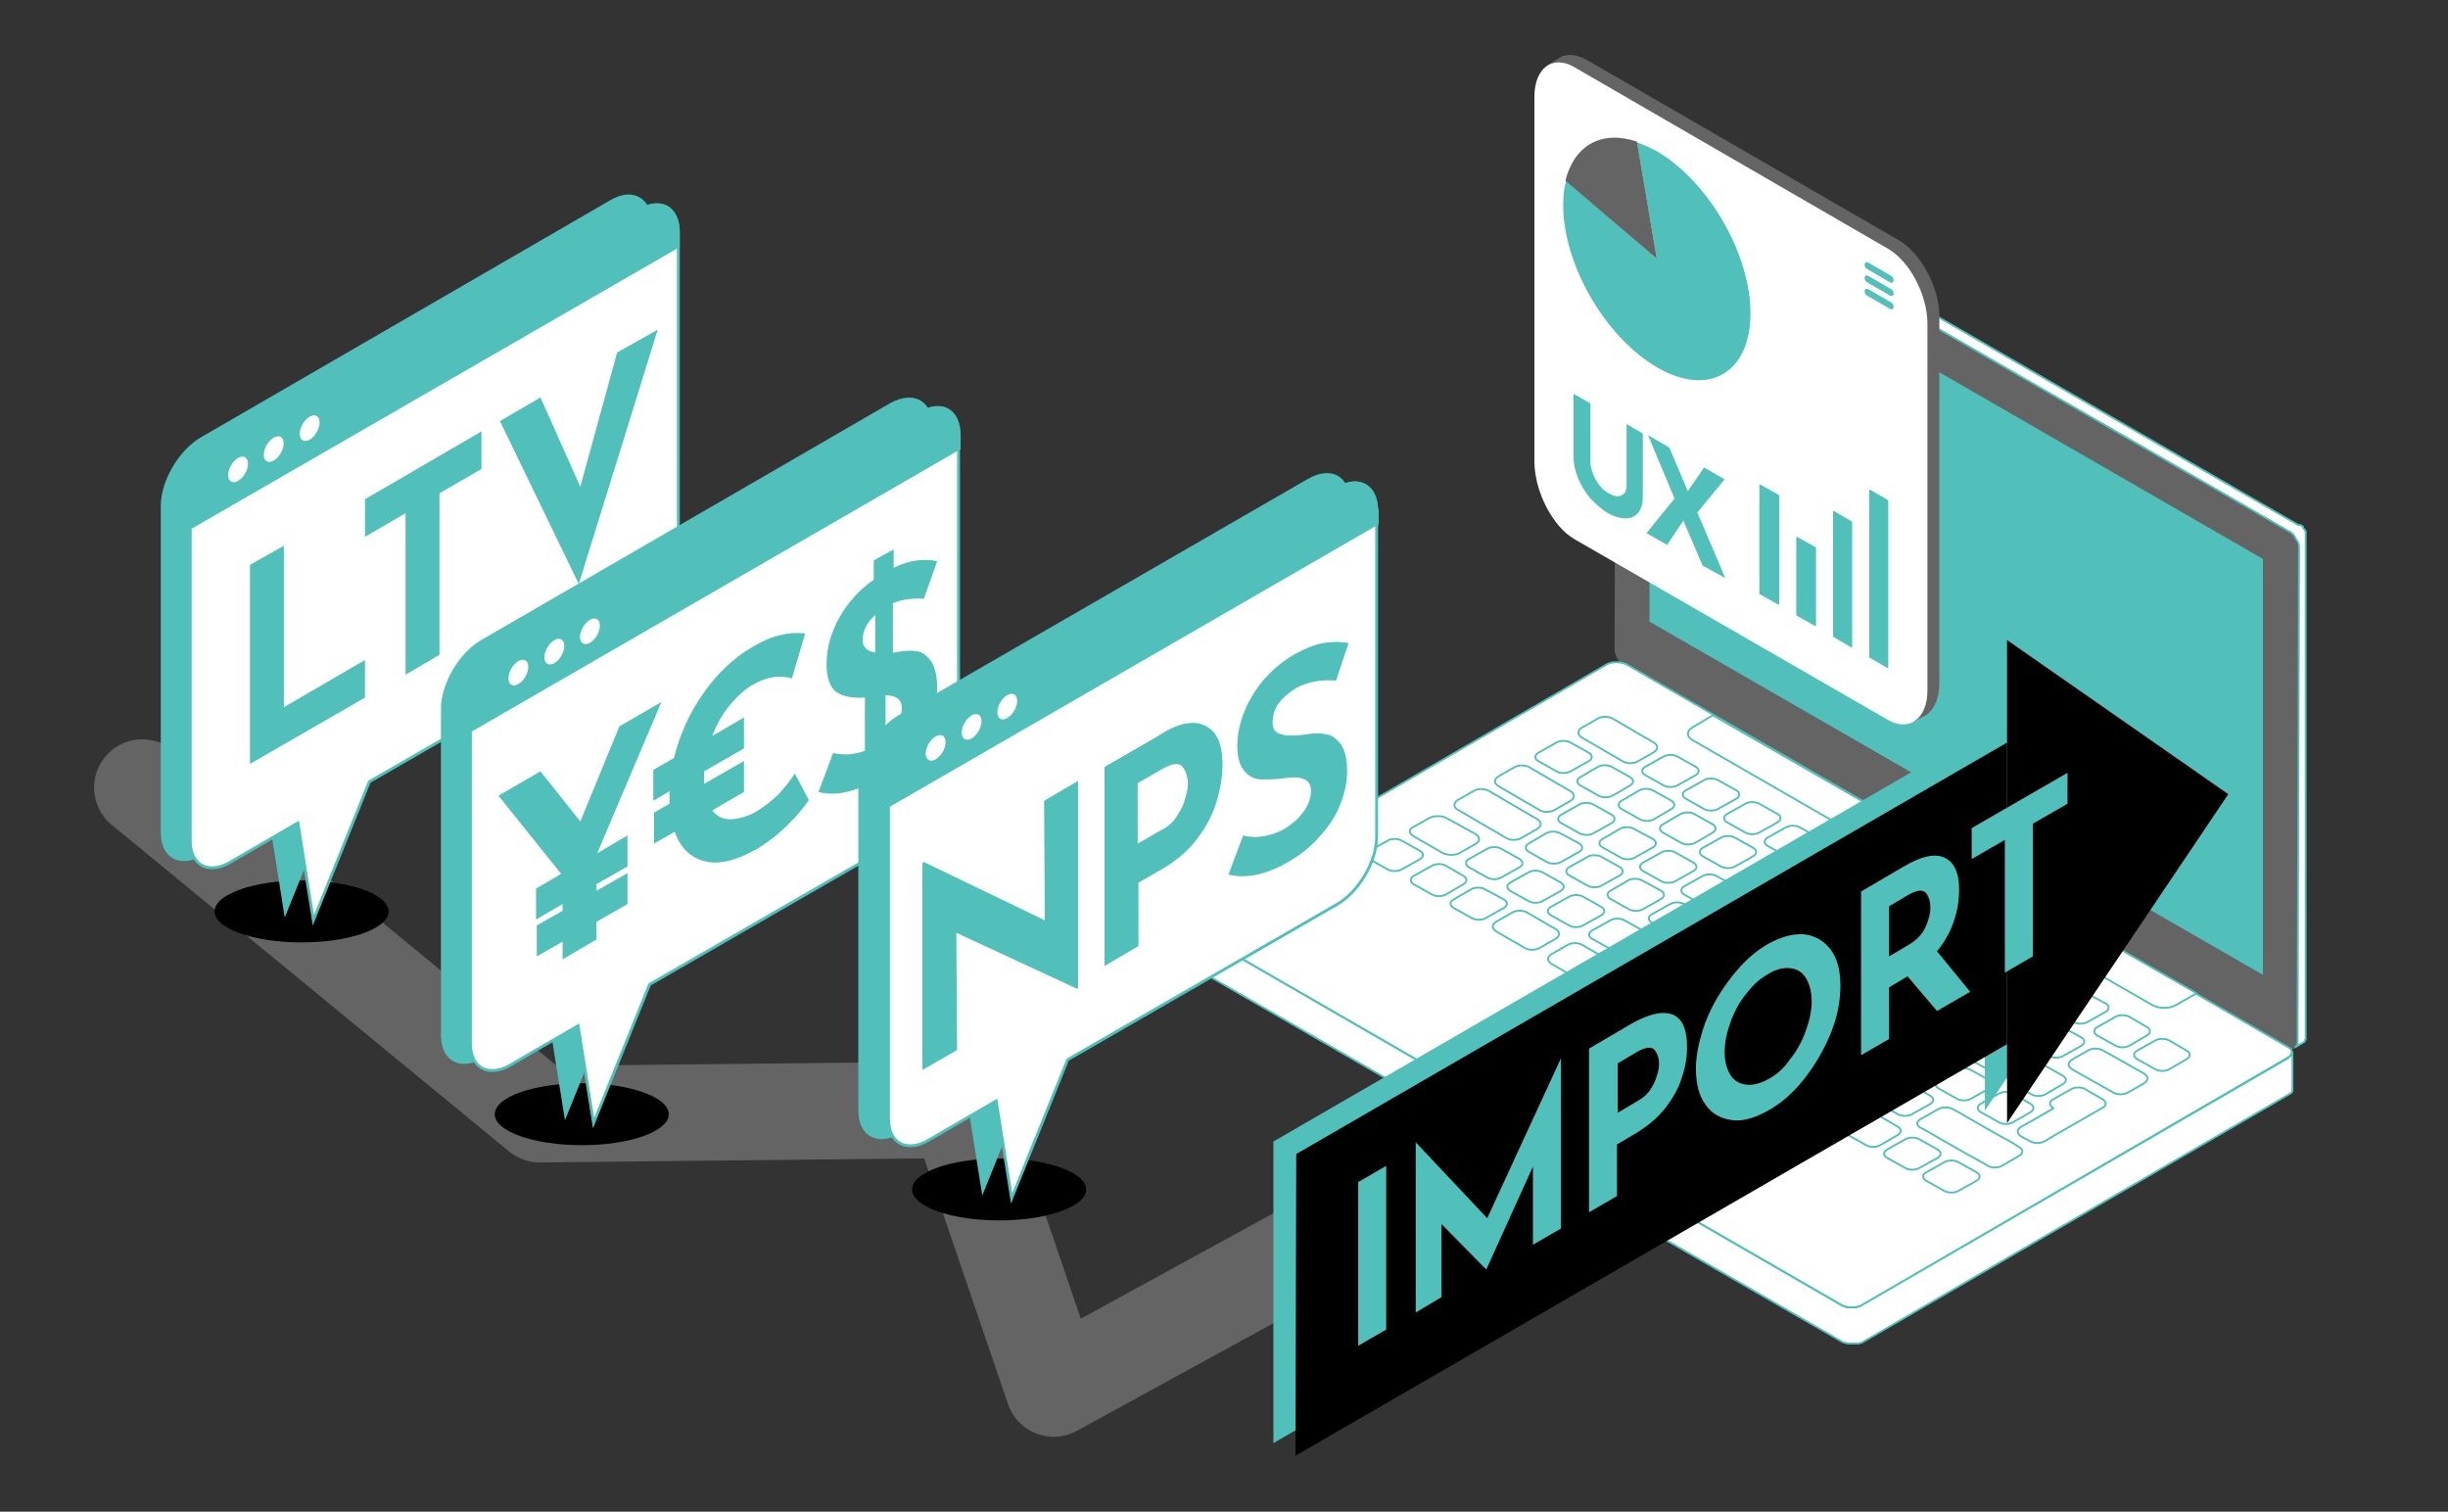
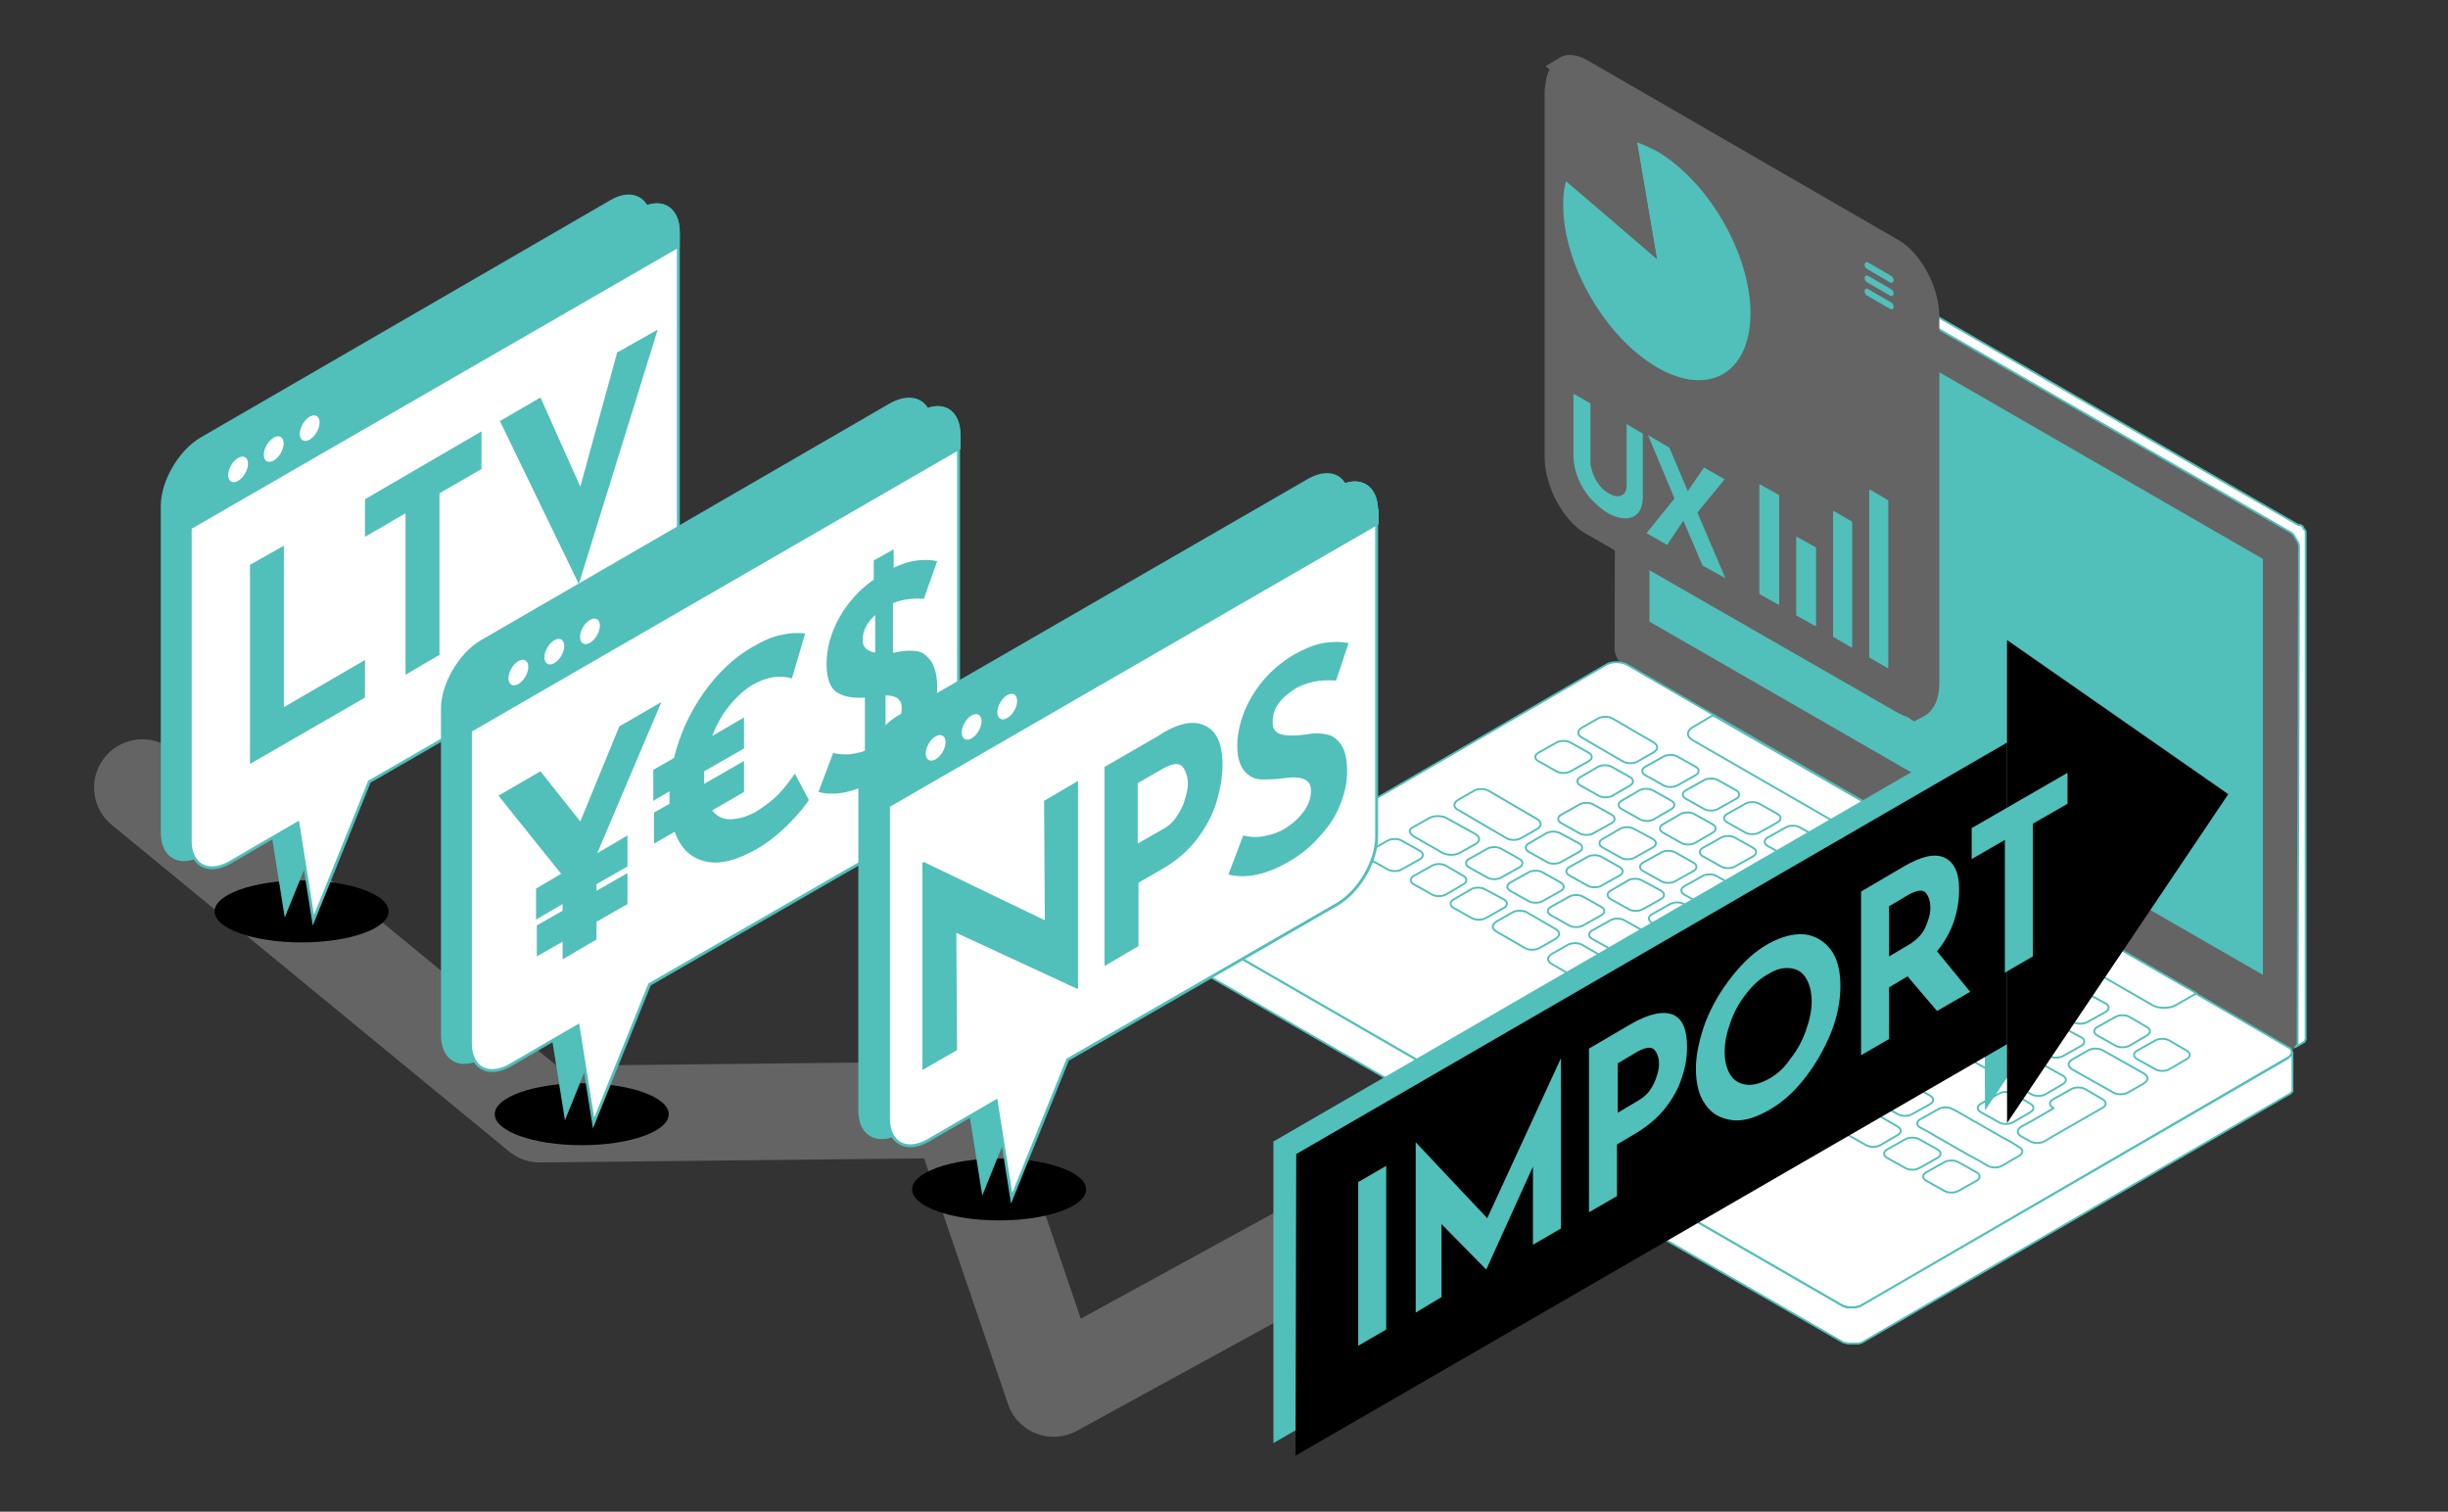
<svg xmlns="http://www.w3.org/2000/svg" version="1.1" id="レイヤー_1" x="0px" y="0px" viewBox="0 0 332 205" style="enable-background:new 0 0 332 205;" xml:space="preserve">
  <rect x="0" y="0" width="332" height="205" fill="#333333" stroke="none" />
  <style type="text/css">
	.st0{fill:#646464;stroke:#646464;stroke-width:0.256;stroke-linecap:round;stroke-linejoin:round;stroke-miterlimit:10;}
	.st1{fill:#FFFFFF;stroke:#51BFBA;stroke-width:0.256;stroke-linecap:round;stroke-linejoin:round;stroke-miterlimit:10;}
	.st2{fill:#51BFBA;}
	.st3{enable-background:new    ;}
	.st4{fill:#646464;stroke:#646464;stroke-width:0.23;stroke-linecap:round;stroke-linejoin:round;stroke-miterlimit:10;}
	.st5{fill:#FFFFFF;}
	.st6{fill:#51BFBA;stroke:#51BFBA;stroke-width:0.187;stroke-linecap:round;stroke-linejoin:round;stroke-miterlimit:10;}
	.st7{fill:#51BFBA;stroke:#51BFBA;stroke-width:0.23;stroke-linecap:round;stroke-linejoin:round;stroke-miterlimit:10;}
	.st8{fill:#646464;}
	.st9{fill:none;stroke:#646464;stroke-width:13.084;stroke-linecap:round;stroke-linejoin:round;stroke-miterlimit:10;}
	.st10{fill:#51BFBA;stroke:#51BFBA;stroke-width:0.392;stroke-miterlimit:10;}
	.st11{fill:#FFFFFF;stroke:#51BFBA;stroke-width:0.392;stroke-miterlimit:10;}
	.st12{fill:#51BFBA;stroke:#51BFBA;stroke-width:0.368;stroke-miterlimit:10;}
</style>
  <g>
    <g>
      <g>
        <g>
          <g>
            <g>
              <g>
                <path class="st0" d="M310.3,72.1c0.7,0.4,1.3,1.4,1.3,2.3l-0.2,66.9c0,0.8-0.6,1.2-1.3,0.8l-89.7-51.8         c-0.7-0.4-1.3-1.5-1.3-2.3l0.2-66.9c0-0.8,0.6-1.2,1.3-0.8L310.3,72.1z" />
              </g>
              <path class="st1" d="M312.7,73.7C312.7,73.6,312.7,73.6,312.7,73.7c0-0.1,0-0.1,0-0.1c0,0,0,0,0-0.1v0l0,0v0c0,0,0,0,0-0.1        l0,0l0,0c0,0,0,0,0-0.1c0,0,0,0,0-0.1c0,0,0,0,0-0.1c0,0,0,0,0-0.1c0,0,0,0,0-0.1c0,0,0,0,0,0c0,0,0,0,0,0c0,0,0,0,0-0.1        c0,0,0,0,0-0.1c0,0,0,0,0-0.1c0,0,0,0,0-0.1c0,0,0,0,0,0c0,0,0,0,0,0s0,0,0,0c0,0,0,0,0-0.1c0,0,0-0.1,0-0.1c0,0,0-0.1,0-0.1        c0,0,0-0.1,0-0.1c0,0,0,0,0,0c0,0,0,0,0,0c0-0.1-0.1-0.1-0.1-0.2c0,0,0-0.1-0.1-0.1c0,0,0,0-0.1-0.1c0,0,0,0,0-0.1        c0,0,0,0-0.1-0.1c0,0,0,0,0-0.1c0,0,0,0,0,0v0c0,0,0,0,0,0c0,0,0,0-0.1-0.1c0,0,0,0-0.1,0c0,0,0,0-0.1-0.1c0,0,0,0,0,0        c0,0,0,0,0,0c0,0,0,0,0,0c0,0,0,0-0.1,0c0,0,0,0-0.1,0c0,0,0,0-0.1,0c0,0,0,0,0,0c0,0,0,0,0,0l-89.7-51.8c0,0,0,0,0,0        c0,0,0,0-0.1,0c0,0,0,0,0,0c0,0,0,0-0.1,0c0,0,0,0,0,0c0,0,0,0,0,0h0c0,0,0,0,0,0c0,0,0,0-0.1,0c0,0,0,0,0,0c0,0,0,0-0.1,0        c0,0,0,0,0,0h0c0,0,0,0,0,0c0,0,0,0-0.1,0c0,0,0,0-0.1,0c0,0,0,0-0.1,0l0,0l0,0c0,0-0.1,0-0.1,0c0,0-0.1,0-0.1,0.1        c-0.4,0.2-0.8,0.5-1.2,0.7l0,0l0,0c0.1,0,0.1-0.1,0.2-0.1c0,0,0,0,0,0c0.1,0,0.1,0,0.2,0c0,0,0,0,0,0c0.1,0,0.2,0,0.2,0.1l0,0        c0.1,0,0.2,0.1,0.3,0.1l89.7,51.8c0.1,0,0.2,0.1,0.3,0.2h0c0.1,0.1,0.2,0.1,0.2,0.2l0,0c0.1,0.1,0.2,0.2,0.2,0.3l0,0        c0,0,0,0,0,0c0.1,0.1,0.1,0.2,0.2,0.3c0,0,0,0,0,0c0,0.1,0.1,0.2,0.2,0.3c0,0,0,0,0,0c0,0.1,0.1,0.2,0.1,0.3c0,0,0,0,0,0        c0.1,0.2,0.1,0.4,0.1,0.6l-0.2,66.9c0,0.1,0,0.2,0,0.3c0,0,0,0,0,0c0,0.1,0,0.2-0.1,0.2c0,0,0,0,0,0c0,0.1-0.1,0.1-0.1,0.2        c0,0,0,0,0,0c0,0-0.1,0.1-0.1,0.1h0h0l1.2-0.7c0,0,0.1-0.1,0.1-0.1c0,0,0,0,0,0c0,0,0,0,0-0.1c0,0,0-0.1,0.1-0.1c0,0,0,0,0,0        c0,0,0,0,0,0c0,0,0,0,0-0.1c0,0,0,0,0-0.1c0,0,0,0,0-0.1c0,0,0,0,0,0c0,0,0,0,0,0c0,0,0,0,0,0c0,0,0,0,0-0.1c0,0,0,0,0-0.1        c0,0,0,0,0-0.1c0,0,0,0,0-0.1c0,0,0,0,0,0L312.7,73.7C312.7,73.7,312.7,73.7,312.7,73.7z" />
              <polygon class="st2" points="306.9,132.2 223.7,84.3 223.7,27.8 306.9,75.8       " />
            </g>
            <g>
              <g>
                <path class="st1" d="M310.3,143.4L252.5,177c-0.7,0.4-1.9,0.4-2.7,0l-89.7-51.8c-0.7-0.4-0.7-1.1,0-1.5l57.8-33.6         c0.7-0.4,1.9-0.4,2.7,0l11.9,6.9l65.4,37.8l12.4,7.2C311,142.3,311,143,310.3,143.4z" />
              </g>
              <path class="st1" d="M310.8,142.9C310.8,142.9,310.8,142.9,310.8,142.9c0,0.1,0,0.1-0.1,0.2c0,0,0,0,0,0        c0,0.1-0.1,0.1-0.2,0.2c0,0-0.1,0.1-0.1,0.1c0,0-0.1,0.1-0.1,0.1L252.5,177c-0.1,0.1-0.2,0.1-0.4,0.2c0,0-0.1,0-0.1,0        c-0.1,0-0.1,0-0.2,0.1c-0.1,0-0.1,0-0.2,0c0,0,0,0-0.1,0c-0.1,0-0.2,0-0.3,0c0,0,0,0,0,0c-0.1,0-0.2,0-0.3,0c0,0,0,0,0,0        c-0.1,0-0.2,0-0.3,0c0,0,0,0-0.1,0c-0.1,0-0.2,0-0.2-0.1c0,0,0,0-0.1,0c-0.1,0-0.2-0.1-0.3-0.1l-89.7-51.8        c-0.4-0.2-0.6-0.5-0.6-0.8c0,1.6,0,3.3,0,4.9c0,0.3,0.2,0.6,0.6,0.8l89.7,51.8c0.1,0,0.2,0.1,0.3,0.1c0,0,0,0,0,0        c0,0,0,0,0.1,0c0.1,0,0.1,0,0.2,0.1c0,0,0.1,0,0.1,0c0,0,0,0,0.1,0c0,0,0,0,0,0c0.1,0,0.1,0,0.2,0c0,0,0,0,0,0c0,0,0,0,0.1,0        c0,0,0,0,0.1,0c0.1,0,0.1,0,0.2,0c0,0,0,0,0.1,0c0,0,0,0,0,0c0,0,0.1,0,0.1,0c0.1,0,0.1,0,0.2,0c0,0,0,0,0,0c0,0,0,0,0.1,0        c0,0,0.1,0,0.2,0c0,0,0,0,0.1,0c0.1,0,0.1,0,0.2-0.1c0,0,0.1,0,0.1,0c0,0,0,0,0,0c0.1,0,0.2-0.1,0.4-0.2l57.8-33.6        c0,0,0,0,0,0c0,0,0.1,0,0.1-0.1c0,0,0.1-0.1,0.1-0.1c0,0,0,0,0,0c0,0,0.1-0.1,0.1-0.1c0,0,0,0,0,0c0,0,0,0,0,0c0,0,0,0,0-0.1        c0,0,0-0.1,0-0.1c0,0,0,0,0,0c0,0,0,0,0,0c0,0,0,0,0-0.1c0,0,0-0.1,0-0.1c0,0,0,0,0,0c0-1.6,0-3.3,0-4.9        C310.8,142.7,310.8,142.8,310.8,142.9z" />
            </g>
            <g>
              <g>
                <g>
                  <g class="st3">
                    <g>
                      <path class="st1" d="M224.3,100.7c0.6,0.4,0.6,0.9,0,1.3l-2.1,1.2c-0.6,0.4-1.6,0.4-2.2,0l-5.5-3.2            c-0.6-0.4-0.6-0.9,0-1.3l2.1-1.2c0.6-0.4,1.6-0.4,2.2,0L224.3,100.7z" />
                    </g>
                  </g>
                  <g class="st3">
                    <g>
                      <path class="st1" d="M296.6,142.5c0.5,0.3,0.5,0.8,0,1.1l-2.4,1.4c-0.5,0.3-1.4,0.3-1.9,0l-2.5-1.4            c-0.5-0.3-0.5-0.8,0-1.1l2.5-1.4c0.5-0.3,1.4-0.3,1.9,0L296.6,142.5z" />
                    </g>
                  </g>
                  <g class="st3">
                    <g>
                      <path class="st1" d="M215.5,102.1c0.5,0.3,0.5,0.8,0,1.1l-2.5,1.4c-0.5,0.3-1.4,0.3-1.9,0l-2.5-1.4            c-0.5-0.3-0.5-0.8,0-1.1l2.5-1.4c0.5-0.3,1.4-0.3,1.9,0L215.5,102.1z" />
                    </g>
                  </g>
                  <g class="st3">
                    <g>
-                       <path class="st1" d="M213,107.3c0.6,0.4,0.6,0.9,0,1.3l-2.1,1.2c-0.6,0.4-1.6,0.4-2.2,0l-5.5-3.2c-0.6-0.4-0.6-0.9,0-1.3            l2.1-1.2c0.6-0.4,1.6-0.4,2.2,0L213,107.3z" />
-                     </g>
+                       </g>
                  </g>
                  <g class="st3">
                    <g>
                      <path class="st1" d="M290.8,145.6c0.6,0.4,0.6,0.9,0,1.3l-2.1,1.2c-0.6,0.4-1.6,0.4-2.2,0L281,145c-0.6-0.4-0.6-0.9,0-1.3            l2.1-1.2c0.6-0.4,1.6-0.4,2.2,0L290.8,145.6z" />
                    </g>
                  </g>
                  <g class="st3">
                    <g>
                      <path class="st1" d="M208.5,111.1c0.6,0.4,0.6,0.9,0,1.3l-2.1,1.2c-0.6,0.4-1.6,0.4-2.2,0l-6.5-3.8            c-0.6-0.3-0.6-0.9,0-1.3l2.1-1.2c0.6-0.4,1.6-0.4,2.2,0L208.5,111.1z" />
                    </g>
                  </g>
                  <g class="st3">
                    <g>
                      <path class="st1" d="M200.1,113.1c0.6,0.4,0.7,0.9,0.1,1.3l-2.3,1.3c-0.6,0.3-1.5,0.3-2.2,0l-4-2.3            c-0.6-0.4-0.7-0.9-0.1-1.2l2.3-1.3c0.6-0.3,1.6-0.3,2.2,0L200.1,113.1z" />
                    </g>
                  </g>
                  <g class="st3">
                    <g>
                      <path class="st1" d="M285.2,149.1c0.5,0.3,0.5,0.8,0,1.1l-6.8,3.9l-1,0.6c-0.6,0.4-1.6,0.4-2.2,0l-1.1-0.6            c-0.6-0.4-0.6-0.9,0-1.3l1.1-0.6c0.1,0,0.1-0.1,0.2-0.1l3.1-1.8l-0.1-0.1c-0.5-0.3-0.5-0.8,0-1.1l2.5-1.4            c0.5-0.3,1.4-0.3,1.9,0L285.2,149.1z" />
                    </g>
                  </g>
                  <g class="st3">
                    <g>
                      <path class="st1" d="M273.9,155.6c0.5,0.3,0.5,0.8,0,1.1l-2.4,1.4c-0.5,0.3-1.4,0.3-1.9,0l-1.2-0.7l-1.3-0.7l-4.2-2.4            l-1.9-1.1l-0.6-0.3c-0.5-0.3-0.5-0.8,0-1.1l2.5-1.4c0.5-0.3,1.4-0.3,1.9,0l0.6,0.3l1.9,1.1l4.2,2.4l1.3,0.7L273.9,155.6z" />
                    </g>
                  </g>
                  <g class="st3">
                    <g>
                      <path class="st1" d="M211,126c0.6,0.4,0.6,0.9,0,1.3l-2.1,1.2c-0.6,0.4-1.6,0.4-2.2,0l-3.8-2.2c-0.6-0.4-0.6-0.9,0-1.3            l2.1-1.2c0.6-0.4,1.6-0.4,2.2,0L211,126z" />
                    </g>
                  </g>
                  <g class="st3">
                    <g>
                      <path class="st1" d="M239.2,142.3c0.6,0.4,0.6,0.9,0,1.3l-2.1,1.2c-0.6,0.4-1.6,0.4-2.2,0l-24.5-14.1            c-0.6-0.4-0.6-0.9,0-1.3l2.1-1.2c0.6-0.4,1.6-0.4,2.2,0L239.2,142.3z" />
                    </g>
                  </g>
                  <g class="st3">
                    <g>
                      <path class="st1" d="M246.6,146.6c0.6,0.4,0.6,0.9,0,1.3l-2.1,1.2c-0.6,0.4-1.6,0.4-2.2,0l-3.8-2.2            c-0.6-0.4-0.6-0.9,0-1.3l2.1-1.2c0.6-0.4,1.6-0.4,2.2,0L246.6,146.6z" />
                    </g>
                  </g>
                </g>
                <g>
                  <g class="st3">
                    <g>
                      <path class="st1" d="M291.2,139.3c0.5,0.3,0.5,0.8,0,1.1l-2.4,1.4c-0.5,0.3-1.4,0.3-1.9,0l-2.5-1.4            c-0.5-0.3-0.5-0.8,0-1.1l2.5-1.4c0.5-0.3,1.4-0.3,1.9,0L291.2,139.3z" />
                    </g>
                  </g>
                  <g class="st3">
                    <g>
                      <path class="st1" d="M285.6,136.1c0.5,0.3,0.5,0.8,0,1.1l-2.5,1.4c-0.5,0.3-1.4,0.3-1.9,0l-2.5-1.4            c-0.5-0.3-0.5-0.8,0-1.1l2.4-1.4c0.5-0.3,1.4-0.3,1.9,0L285.6,136.1z" />
                    </g>
                  </g>
                  <g class="st3">
                    <g>
                      <path class="st1" d="M280,132.9c0.5,0.3,0.5,0.8,0,1.1l-2.4,1.4c-0.5,0.3-1.4,0.3-1.9,0l-2.5-1.4c-0.5-0.3-0.5-0.8,0-1.1            l2.5-1.4c0.5-0.3,1.4-0.3,1.9,0L280,132.9z" />
                    </g>
                  </g>
                  <g class="st3">
                    <g>
                      <path class="st1" d="M274.5,129.7c0.5,0.3,0.5,0.8,0,1.1l-2.5,1.4c-0.5,0.3-1.4,0.3-1.9,0l-2.5-1.4            c-0.5-0.3-0.5-0.8,0-1.1l2.4-1.4c0.5-0.3,1.4-0.3,1.9,0L274.5,129.7z" />
                    </g>
                  </g>
                  <g class="st3">
                    <g>
                      <path class="st1" d="M268.9,126.5c0.5,0.3,0.5,0.8,0,1.1l-2.5,1.4c-0.5,0.3-1.4,0.3-1.9,0l-2.5-1.4            c-0.5-0.3-0.5-0.8,0-1.1l2.5-1.4c0.5-0.3,1.4-0.3,1.9,0L268.9,126.5z" />
                    </g>
                  </g>
                  <g class="st3">
                    <g>
                      <path class="st1" d="M263.3,123.3c0.5,0.3,0.5,0.8,0,1.1l-2.4,1.4c-0.5,0.3-1.4,0.3-1.9,0l-2.5-1.4            c-0.5-0.3-0.5-0.8,0-1.1l2.4-1.4c0.5-0.3,1.4-0.3,1.9,0L263.3,123.3z" />
                    </g>
                  </g>
                  <g class="st3">
                    <g>
                      <path class="st1" d="M257.8,120.1c0.5,0.3,0.5,0.8,0,1.1l-2.5,1.4c-0.5,0.3-1.4,0.3-1.9,0l-2.5-1.4            c-0.5-0.3-0.5-0.8,0-1.1l2.5-1.4c0.5-0.3,1.4-0.3,1.9,0L257.8,120.1z" />
                    </g>
                  </g>
                  <g class="st3">
                    <g>
-                       <path class="st1" d="M252.2,116.9c0.5,0.3,0.5,0.8,0,1.1l-2.5,1.4c-0.5,0.3-1.4,0.3-1.9,0l-2.5-1.4            c-0.5-0.3-0.5-0.8,0-1.1l2.4-1.4c0.5-0.3,1.4-0.3,1.9,0L252.2,116.9z" />
-                     </g>
+                       </g>
                  </g>
                  <g class="st3">
                    <g>
                      <path class="st1" d="M246.6,113.6c0.5,0.3,0.5,0.8,0,1.1l-2.5,1.4c-0.5,0.3-1.4,0.3-1.9,0l-2.5-1.4            c-0.5-0.3-0.5-0.8,0-1.1l2.5-1.4c0.5-0.3,1.4-0.3,1.9,0L246.6,113.6z" />
                    </g>
                  </g>
                  <g class="st3">
                    <g>
                      <path class="st1" d="M241.1,110.4c0.5,0.3,0.5,0.8,0,1.1l-2.5,1.4c-0.5,0.3-1.4,0.3-1.9,0l-2.5-1.4            c-0.5-0.3-0.5-0.8,0-1.1l2.5-1.4c0.5-0.3,1.4-0.3,1.9,0L241.1,110.4z" />
                    </g>
                  </g>
                  <g class="st3">
                    <g>
                      <path class="st1" d="M235.5,107.2c0.5,0.3,0.5,0.8,0,1.1l-2.5,1.4c-0.5,0.3-1.4,0.3-1.9,0l-2.5-1.4            c-0.5-0.3-0.5-0.8,0-1.1l2.5-1.4c0.5-0.3,1.4-0.3,1.9,0L235.5,107.2z" />
                    </g>
                  </g>
                  <g class="st3">
                    <g>
                      <path class="st1" d="M230,104c0.5,0.3,0.5,0.8,0,1.1l-2.5,1.4c-0.5,0.3-1.4,0.3-1.9,0l-2.5-1.4c-0.5-0.3-0.5-0.8,0-1.1            l2.5-1.4c0.5-0.3,1.4-0.3,1.9,0L230,104z" />
                    </g>
                  </g>
                </g>
                <g>
                  <g class="st3">
                    <g>
                      <path class="st1" d="M279.8,145.9c0.5,0.3,0.5,0.8,0,1.1l-2.4,1.4c-0.5,0.3-1.4,0.3-1.9,0L273,147c-0.5-0.3-0.5-0.8,0-1.1            l2.4-1.4c0.5-0.3,1.4-0.3,1.9,0L279.8,145.9z" />
                    </g>
                  </g>
                  <g class="st3">
                    <g>
                      <path class="st1" d="M274.2,142.7c0.5,0.3,0.5,0.8,0,1.1l-2.4,1.4c-0.5,0.3-1.4,0.3-1.9,0l-2.5-1.4            c-0.5-0.3-0.5-0.8,0-1.1l2.5-1.4c0.5-0.3,1.4-0.3,1.9,0L274.2,142.7z" />
                    </g>
                  </g>
                  <g class="st3">
                    <g>
                      <path class="st1" d="M268.7,139.5c0.5,0.3,0.5,0.8,0,1.1l-2.4,1.4c-0.5,0.3-1.4,0.3-1.9,0l-2.5-1.4            c-0.5-0.3-0.5-0.8,0-1.1l2.5-1.4c0.5-0.3,1.4-0.3,1.9,0L268.7,139.5z" />
                    </g>
                  </g>
                  <g class="st3">
                    <g>
                      <path class="st1" d="M263.1,136.2c0.5,0.3,0.5,0.8,0,1.1l-2.4,1.4c-0.5,0.3-1.4,0.3-1.9,0l-2.5-1.4            c-0.5-0.3-0.5-0.8,0-1.1l2.5-1.4c0.5-0.3,1.4-0.3,1.9,0L263.1,136.2z" />
                    </g>
                  </g>
                  <g class="st3">
                    <g>
                      <path class="st1" d="M257.5,133c0.5,0.3,0.5,0.8,0,1.1l-2.5,1.4c-0.5,0.3-1.4,0.3-1.9,0l-2.5-1.4c-0.5-0.3-0.5-0.8,0-1.1            l2.5-1.4c0.5-0.3,1.4-0.3,1.9,0L257.5,133z" />
                    </g>
                  </g>
                  <g class="st3">
                    <g>
                      <path class="st1" d="M252,129.8c0.5,0.3,0.5,0.8,0,1.1l-2.5,1.4c-0.5,0.3-1.4,0.3-1.9,0l-2.5-1.4c-0.5-0.3-0.5-0.8,0-1.1            l2.5-1.4c0.5-0.3,1.4-0.3,1.9,0L252,129.8z" />
                    </g>
                  </g>
                  <g class="st3">
                    <g>
                      <path class="st1" d="M246.4,126.6c0.5,0.3,0.5,0.8,0,1.1l-2.5,1.4c-0.5,0.3-1.4,0.3-1.9,0l-2.5-1.4            c-0.5-0.3-0.5-0.8,0-1.1l2.5-1.4c0.5-0.3,1.4-0.3,1.9,0L246.4,126.6z" />
                    </g>
                  </g>
                  <g class="st3">
                    <g>
                      <path class="st1" d="M240.9,123.4c0.5,0.3,0.5,0.8,0,1.1l-2.4,1.4c-0.5,0.3-1.4,0.3-1.9,0l-2.5-1.4            c-0.5-0.3-0.5-0.8,0-1.1l2.5-1.4c0.5-0.3,1.4-0.3,1.9,0L240.9,123.4z" />
                    </g>
                  </g>
                  <g class="st3">
                    <g>
                      <path class="st1" d="M235.3,120.2c0.5,0.3,0.5,0.8,0,1.1l-2.5,1.4c-0.5,0.3-1.4,0.3-1.9,0l-2.5-1.4            c-0.5-0.3-0.5-0.8,0-1.1l2.5-1.4c0.5-0.3,1.4-0.3,1.9,0L235.3,120.2z" />
                    </g>
                  </g>
                  <g class="st3">
                    <g>
                      <path class="st1" d="M229.7,117c0.5,0.3,0.5,0.8,0,1.1l-2.5,1.4c-0.5,0.3-1.4,0.3-1.9,0l-2.5-1.4c-0.5-0.3-0.5-0.8,0-1.1            l2.5-1.4c0.5-0.3,1.4-0.3,1.9,0L229.7,117z" />
                    </g>
                  </g>
                  <g class="st3">
                    <g>
                      <path class="st1" d="M224.2,113.8c0.5,0.3,0.5,0.8,0,1.1l-2.5,1.4c-0.5,0.3-1.4,0.3-1.9,0l-2.5-1.4            c-0.5-0.3-0.5-0.8,0-1.1l2.4-1.4c0.5-0.3,1.4-0.3,1.9,0L224.2,113.8z" />
                    </g>
                  </g>
                  <g class="st3">
                    <g>
                      <path class="st1" d="M218.6,110.5c0.5,0.3,0.5,0.8,0,1.1l-2.5,1.4c-0.5,0.3-1.4,0.3-1.9,0l-2.5-1.4            c-0.5-0.3-0.5-0.8,0-1.1l2.5-1.4c0.5-0.3,1.4-0.3,1.9,0L218.6,110.5z" />
                    </g>
                  </g>
                </g>
                <g>
                  <g class="st3">
                    <g>
                      <path class="st1" d="M275.4,149.7c0.5,0.3,0.5,0.8,0,1.1l-2.4,1.4c-0.5,0.3-1.4,0.3-1.9,0l-2.5-1.4            c-0.5-0.3-0.5-0.8,0-1.1l2.5-1.4c0.5-0.3,1.4-0.3,1.9,0L275.4,149.7z" />
                    </g>
                  </g>
                  <g class="st3">
                    <g>
-                       <path class="st1" d="M269.8,146.5c0.5,0.3,0.5,0.8,0,1.1l-2.5,1.4c-0.5,0.3-1.4,0.3-1.9,0l-2.5-1.4            c-0.5-0.3-0.5-0.8,0-1.1l2.5-1.4c0.5-0.3,1.4-0.3,1.9,0L269.8,146.5z" />
-                     </g>
+                       </g>
                  </g>
                  <g class="st3">
                    <g>
                      <path class="st1" d="M264.2,143.3c0.5,0.3,0.5,0.8,0,1.1l-2.5,1.4c-0.5,0.3-1.4,0.3-1.9,0l-2.5-1.4            c-0.5-0.3-0.5-0.8,0-1.1l2.5-1.4c0.5-0.3,1.4-0.3,1.9,0L264.2,143.3z" />
                    </g>
                  </g>
                  <g class="st3">
                    <g>
                      <path class="st1" d="M258.7,140.1c0.5,0.3,0.5,0.8,0,1.1l-2.5,1.4c-0.5,0.3-1.4,0.3-1.9,0l-2.5-1.4            c-0.5-0.3-0.5-0.8,0-1.1l2.5-1.4c0.5-0.3,1.4-0.3,1.9,0L258.7,140.1z" />
                    </g>
                  </g>
                  <g class="st3">
                    <g>
                      <path class="st1" d="M253.1,136.8c0.5,0.3,0.5,0.8,0,1.1l-2.5,1.4c-0.5,0.3-1.4,0.3-1.9,0l-2.5-1.4            c-0.5-0.3-0.5-0.8,0-1.1l2.5-1.4c0.5-0.3,1.4-0.3,1.9,0L253.1,136.8z" />
                    </g>
                  </g>
                  <g class="st3">
                    <g>
                      <path class="st1" d="M247.5,133.6c0.5,0.3,0.5,0.8,0,1.1l-2.5,1.4c-0.5,0.3-1.4,0.3-1.9,0l-2.5-1.4            c-0.5-0.3-0.5-0.8,0-1.1l2.5-1.4c0.5-0.3,1.4-0.3,1.9,0L247.5,133.6z" />
                    </g>
                  </g>
                  <g class="st3">
                    <g>
                      <path class="st1" d="M242,130.4c0.5,0.3,0.5,0.8,0,1.1l-2.5,1.4c-0.5,0.3-1.4,0.3-1.9,0l-2.5-1.4c-0.5-0.3-0.5-0.8,0-1.1            l2.5-1.4c0.5-0.3,1.4-0.3,1.9,0L242,130.4z" />
                    </g>
                  </g>
                  <g class="st3">
                    <g>
                      <path class="st1" d="M236.4,127.2c0.5,0.3,0.5,0.8,0,1.1l-2.4,1.4c-0.5,0.3-1.4,0.3-1.9,0l-2.5-1.4            c-0.5-0.3-0.5-0.8,0-1.1l2.5-1.4c0.5-0.3,1.4-0.3,1.9,0L236.4,127.2z" />
                    </g>
                  </g>
                  <g class="st3">
                    <g>
                      <path class="st1" d="M230.9,124c0.5,0.3,0.5,0.8,0,1.1l-2.5,1.4c-0.5,0.3-1.4,0.3-1.9,0l-2.5-1.4c-0.5-0.3-0.5-0.8,0-1.1            l2.5-1.4c0.5-0.3,1.4-0.3,1.9,0L230.9,124z" />
                    </g>
                  </g>
                  <g class="st3">
                    <g>
                      <path class="st1" d="M225.3,120.8c0.5,0.3,0.5,0.8,0,1.1l-2.5,1.4c-0.5,0.3-1.4,0.3-1.9,0l-2.5-1.4            c-0.5-0.3-0.5-0.8,0-1.1l2.4-1.4c0.5-0.3,1.4-0.3,1.9,0L225.3,120.8z" />
                    </g>
                  </g>
                  <g class="st3">
                    <g>
                      <path class="st1" d="M219.7,117.6c0.5,0.3,0.5,0.8,0,1.1l-2.5,1.4c-0.5,0.3-1.4,0.3-1.9,0l-2.5-1.4            c-0.5-0.3-0.5-0.8,0-1.1l2.5-1.4c0.5-0.3,1.4-0.3,1.9,0L219.7,117.6z" />
                    </g>
                  </g>
                  <g class="st3">
                    <g>
                      <path class="st1" d="M214.2,114.4c0.5,0.3,0.5,0.8,0,1.1l-2.5,1.4c-0.5,0.3-1.4,0.3-1.9,0l-2.5-1.4            c-0.5-0.3-0.5-0.8,0-1.1l2.4-1.4c0.5-0.3,1.4-0.3,1.9,0L214.2,114.4z" />
                    </g>
                  </g>
                </g>
                <g>
                  <g class="st3">
                    <g>
                      <path class="st1" d="M261.8,148.6c0.5,0.3,0.5,0.8,0,1.1l-2.5,1.4c-0.5,0.3-1.4,0.3-1.9,0l-2.5-1.4            c-0.5-0.3-0.5-0.8,0-1.1l2.5-1.4c0.5-0.3,1.4-0.3,1.9,0L261.8,148.6z" />
                    </g>
                  </g>
                  <g class="st3">
                    <g>
                      <path class="st1" d="M256.2,145.4c0.5,0.3,0.5,0.8,0,1.1l-2.5,1.4c-0.5,0.3-1.4,0.3-1.9,0l-2.5-1.4            c-0.5-0.3-0.5-0.8,0-1.1l2.5-1.4c0.5-0.3,1.4-0.3,1.9,0L256.2,145.4z" />
                    </g>
                  </g>
                  <g class="st3">
                    <g>
                      <path class="st1" d="M250.6,142.2c0.5,0.3,0.5,0.8,0,1.1l-2.5,1.4c-0.5,0.3-1.4,0.3-1.9,0l-2.5-1.4            c-0.5-0.3-0.5-0.8,0-1.1l2.4-1.4c0.5-0.3,1.4-0.3,1.9,0L250.6,142.2z" />
                    </g>
                  </g>
                  <g class="st3">
                    <g>
                      <path class="st1" d="M245.1,139c0.5,0.3,0.5,0.8,0,1.1l-2.4,1.4c-0.5,0.3-1.4,0.3-1.9,0l-2.5-1.4c-0.5-0.3-0.5-0.8,0-1.1            l2.5-1.4c0.5-0.3,1.4-0.3,1.9,0L245.1,139z" />
                    </g>
                  </g>
                  <g class="st3">
                    <g>
-                       <path class="st1" d="M239.5,135.8c0.5,0.3,0.5,0.8,0,1.1l-2.4,1.4c-0.5,0.3-1.4,0.3-1.9,0l-2.5-1.4            c-0.5-0.3-0.5-0.8,0-1.1l2.5-1.4c0.5-0.3,1.4-0.3,1.9,0L239.5,135.8z" />
+                       <path class="st1" d="M239.5,135.8c0.5,0.3,0.5,0.8,0,1.1l-2.4,1.4c-0.5,0.3-1.4,0.3-1.9,0l-2.5-1.4            c-0.5-0.3-0.5-0.8,0-1.1l2.5-1.4c0.5-0.3,1.4-0.3,1.9,0L239.5,135.8" />
                    </g>
                  </g>
                  <g class="st3">
                    <g>
                      <path class="st1" d="M233.9,132.6c0.5,0.3,0.5,0.8,0,1.1l-2.5,1.4c-0.5,0.3-1.4,0.3-1.9,0l-2.5-1.4            c-0.5-0.3-0.5-0.8,0-1.1l2.5-1.4c0.5-0.3,1.4-0.3,1.9,0L233.9,132.6z" />
                    </g>
                  </g>
                  <g class="st3">
                    <g>
                      <path class="st1" d="M228.4,129.4c0.5,0.3,0.5,0.8,0,1.1l-2.5,1.4c-0.5,0.3-1.4,0.3-1.9,0l-2.5-1.4            c-0.5-0.3-0.5-0.8,0-1.1l2.5-1.4c0.5-0.3,1.4-0.3,1.9,0L228.4,129.4z" />
                    </g>
                  </g>
                  <g class="st3">
                    <g>
                      <path class="st1" d="M222.8,126.2c0.5,0.3,0.5,0.8,0,1.1l-2.5,1.4c-0.5,0.3-1.4,0.3-1.9,0l-2.5-1.4            c-0.5-0.3-0.5-0.8,0-1.1l2.5-1.4c0.5-0.3,1.4-0.3,1.9,0L222.8,126.2z" />
                    </g>
                  </g>
                  <g class="st3">
                    <g>
                      <path class="st1" d="M217.2,123c0.5,0.3,0.5,0.8,0,1.1l-2.5,1.4c-0.5,0.3-1.4,0.3-1.9,0l-2.5-1.4c-0.5-0.3-0.5-0.8,0-1.1            l2.5-1.4c0.5-0.3,1.4-0.3,1.9,0L217.2,123z" />
                    </g>
                  </g>
                  <g class="st3">
                    <g>
                      <path class="st1" d="M211.7,119.7c0.5,0.3,0.5,0.8,0,1.1l-2.5,1.4c-0.5,0.3-1.4,0.3-1.9,0l-2.5-1.4            c-0.5-0.3-0.5-0.8,0-1.1l2.5-1.4c0.5-0.3,1.4-0.3,1.9,0L211.7,119.7z" />
                    </g>
                  </g>
                  <g class="st3">
                    <g>
                      <path class="st1" d="M206.1,116.5c0.5,0.3,0.5,0.8,0,1.1l-2.5,1.4c-0.5,0.3-1.4,0.3-1.9,0l-2.5-1.4            c-0.5-0.3-0.5-0.8,0-1.1l2.5-1.4c0.5-0.3,1.4-0.3,1.9,0L206.1,116.5z" />
                    </g>
                  </g>
                </g>
                <g>
                  <g class="st3">
                    <g>
                      <path class="st1" d="M221.1,105.4c0.5,0.3,0.5,0.8,0,1.1l-2.4,1.4c-0.5,0.3-1.4,0.3-1.9,0l-2.5-1.4            c-0.5-0.3-0.5-0.8,0-1.1l2.4-1.4c0.5-0.3,1.4-0.3,1.9,0L221.1,105.4z" />
                    </g>
                  </g>
                  <g class="st3">
                    <g>
                      <path class="st1" d="M226.7,108.6c0.5,0.3,0.5,0.8,0,1.1l-2.4,1.4c-0.5,0.3-1.4,0.3-1.9,0l-2.5-1.4            c-0.5-0.3-0.5-0.8,0-1.1l2.4-1.4c0.5-0.3,1.4-0.3,1.9,0L226.7,108.6z" />
                    </g>
                  </g>
                  <g class="st3">
                    <g>
                      <path class="st1" d="M232.3,111.8c0.5,0.3,0.5,0.8,0,1.1l-2.4,1.4c-0.5,0.3-1.4,0.3-1.9,0l-2.5-1.4            c-0.5-0.3-0.5-0.8,0-1.1l2.4-1.4c0.5-0.3,1.4-0.3,1.9,0L232.3,111.8z" />
                    </g>
                  </g>
                  <g class="st3">
                    <g>
                      <path class="st1" d="M237.8,115c0.5,0.3,0.5,0.8,0,1.1l-2.5,1.4c-0.5,0.3-1.4,0.3-1.9,0l-2.5-1.4c-0.5-0.3-0.5-0.8,0-1.1            l2.5-1.4c0.5-0.3,1.4-0.3,1.9,0L237.8,115z" />
                    </g>
                  </g>
                  <g class="st3">
                    <g>
                      <path class="st1" d="M243.4,118.2c0.5,0.3,0.5,0.8,0,1.1l-2.4,1.4c-0.5,0.3-1.4,0.3-1.9,0l-2.5-1.4            c-0.5-0.3-0.5-0.8,0-1.1l2.5-1.4c0.5-0.3,1.4-0.3,1.9,0L243.4,118.2z" />
                    </g>
                  </g>
                  <g class="st3">
                    <g>
                      <path class="st1" d="M249,121.4c0.5,0.3,0.5,0.8,0,1.1l-2.5,1.4c-0.5,0.3-1.4,0.3-1.9,0l-2.5-1.4c-0.5-0.3-0.5-0.8,0-1.1            l2.5-1.4c0.5-0.3,1.4-0.3,1.9,0L249,121.4z" />
                    </g>
                  </g>
                  <g class="st3">
                    <g>
                      <path class="st1" d="M254.5,124.6c0.5,0.3,0.5,0.8,0,1.1l-2.5,1.4c-0.5,0.3-1.4,0.3-1.9,0l-2.5-1.4            c-0.5-0.3-0.5-0.8,0-1.1l2.5-1.4c0.5-0.3,1.4-0.3,1.9,0L254.5,124.6z" />
                    </g>
                  </g>
                  <g class="st3">
                    <g>
                      <path class="st1" d="M260.1,127.8c0.5,0.3,0.5,0.8,0,1.1l-2.4,1.4c-0.5,0.3-1.4,0.3-1.9,0l-2.5-1.4            c-0.5-0.3-0.5-0.8,0-1.1l2.5-1.4c0.5-0.3,1.4-0.3,1.9,0L260.1,127.8z" />
                    </g>
                  </g>
                  <g class="st3">
                    <g>
                      <path class="st1" d="M265.7,131c0.5,0.3,0.5,0.8,0,1.1l-2.5,1.4c-0.5,0.3-1.4,0.3-1.9,0l-2.5-1.4c-0.5-0.3-0.5-0.8,0-1.1            l2.4-1.4c0.5-0.3,1.4-0.3,1.9,0L265.7,131z" />
                    </g>
                  </g>
                  <g class="st3">
                    <g>
                      <path class="st1" d="M271.2,134.3c0.5,0.3,0.5,0.8,0,1.1l-2.5,1.4c-0.5,0.3-1.4,0.3-1.9,0l-2.5-1.4            c-0.5-0.3-0.5-0.8,0-1.1l2.5-1.4c0.5-0.3,1.4-0.3,1.9,0L271.2,134.3z" />
                    </g>
                  </g>
                  <g class="st3">
                    <g>
                      <path class="st1" d="M276.8,137.5c0.5,0.3,0.5,0.8,0,1.1l-2.5,1.4c-0.5,0.3-1.4,0.3-1.9,0l-2.5-1.4            c-0.5-0.3-0.5-0.8,0-1.1l2.4-1.4c0.5-0.3,1.4-0.3,1.9,0L276.8,137.5z" />
                    </g>
                  </g>
                  <g class="st3">
                    <g>
                      <path class="st1" d="M282.3,140.7c0.5,0.3,0.5,0.8,0,1.1l-2.5,1.4c-0.5,0.3-1.4,0.3-1.9,0l-2.5-1.4            c-0.5-0.3-0.5-0.8,0-1.1l2.4-1.4c0.5-0.3,1.4-0.3,1.9,0L282.3,140.7z" />
                    </g>
                  </g>
                </g>
                <g class="st3">
                  <g>
                    <path class="st1" d="M268.1,159c0.5,0.3,0.5,0.8,0,1.1l-2.5,1.4c-0.5,0.3-1.4,0.3-1.9,0l-2.5-1.4c-0.5-0.3-0.5-0.8,0-1.1           l2.5-1.4c0.5-0.3,1.4-0.3,1.9,0L268.1,159z" />
                  </g>
                </g>
                <g class="st3">
                  <g>
                    <path class="st1" d="M262.8,155.9c0.5,0.3,0.5,0.8,0,1.1l-2.5,1.4c-0.5,0.3-1.4,0.3-1.9,0l-2.5-1.4c-0.5-0.3-0.5-0.8,0-1.1           l2.5-1.4c0.5-0.3,1.4-0.3,1.9,0L262.8,155.9z" />
                  </g>
                </g>
                <g class="st3">
                  <g>
                    <path class="st1" d="M257.4,152.8c0.5,0.3,0.5,0.8,0,1.1l-2.4,1.4c-0.5,0.3-1.4,0.3-1.9,0l-2.5-1.4c-0.5-0.3-0.5-0.8,0-1.1           l2.5-1.4c0.5-0.3,1.4-0.3,1.9,0L257.4,152.8z" />
                  </g>
                </g>
                <g class="st3">
                  <g>
                    <path class="st1" d="M252.1,149.7c0.5,0.3,0.5,0.8,0,1.1l-2.4,1.4c-0.5,0.3-1.4,0.3-1.9,0l-2.5-1.4c-0.5-0.3-0.5-0.8,0-1.1           l2.5-1.4c0.5-0.3,1.4-0.3,1.9,0L252.1,149.7z" />
                  </g>
                </g>
                <g class="st3">
                  <g>
                    <path class="st1" d="M204,122c0.5,0.3,0.5,0.8,0,1.1l-2.5,1.4c-0.5,0.3-1.4,0.3-1.9,0l-2.5-1.4c-0.5-0.3-0.5-0.8,0-1.1           l2.4-1.4c0.5-0.3,1.4-0.3,1.9,0L204,122z" />
                  </g>
                </g>
                <g class="st3">
                  <g>
                    <path class="st1" d="M198.5,118.8c0.5,0.3,0.5,0.8,0,1.1l-2.4,1.4c-0.5,0.3-1.4,0.3-1.9,0l-2.5-1.4c-0.5-0.3-0.5-0.8,0-1.1           l2.5-1.4c0.5-0.3,1.4-0.3,1.9,0L198.5,118.8z" />
                  </g>
                </g>
                <g>
                  <g>
                    <path class="st1" d="M192.6,115.4c0.5,0.3,0.5,0.8,0,1.1l-2.5,1.4c-0.5,0.3-1.4,0.3-1.9,0l-2.5-1.4c-0.5-0.3-0.5-0.8,0-1.1           l2.5-1.4c0.5-0.3,1.4-0.3,1.9,0L192.6,115.4z" />
                  </g>
                </g>
              </g>
            </g>
            <path class="st1" d="M219.2,154.7c-1.1,0.6-2.9,0.6-4,0l-17.7-10.2c-1.1-0.6-1.1-1.7,0-2.3l10.9-6.3c1.1-0.6,2.9-0.6,4,0       l17.7,10.2c1.1,0.6,1.1,1.7,0,2.3L219.2,154.7z" />
            <path class="st1" d="M297.9,134.7l-2.8,1.6c-0.9,0.5-2.3,0.5-3.2,0l-62.3-35.9c-0.9-0.5-0.9-1.3,0-1.8l2.7-1.6L297.9,134.7z" />
          </g>
        </g>
      </g>
    </g>
    <g>
      <g>
        <g>
          <path class="st4" d="M210.3,9.4L209.8,9l2-1.2l0,0c0.9-0.4,2-0.3,3.3,0.4l42.4,24.5c2.9,1.7,5.4,6.3,5.4,10.2v49.7      c0,2.1-0.7,3.6-1.8,4.3l0,0l-1.5,0.8l-0.9-0.6c-0.4-0.1-0.8-0.3-1.2-0.5L215,72.2c-2.9-1.7-5.4-6.3-5.4-10.2V12.3      C209.7,11.1,209.9,10.1,210.3,9.4z" />
-           <path class="st5" d="M213.5,73.1L256,97.6c2.9,1.7,5.4-0.1,5.4-4V43.9c0-3.9-2.4-8.5-5.4-10.2L213.5,9.1c-2.9-1.7-5.4,0.1-5.4,4      v49.7C208.2,66.8,210.6,71.4,213.5,73.1z" />
        </g>
        <g>
          <polygon class="st6" points="253.6,89.1 256,90.5 256,67.9 253.6,66.5     " />
          <polygon class="st6" points="248.7,86.3 251.1,87.7 251.1,70.8 248.7,69.4     " />
          <polygon class="st6" points="243.7,83.4 246.2,84.8 246.2,74.3 243.7,72.9     " />
          <polygon class="st6" points="238.7,80.5 241.2,81.9 241.2,67.2 238.7,65.8     " />
        </g>
        <g>
          <path class="st7" d="M253.3,36.4l3.1,1.8c0.2,0.1,0.3,0,0.3-0.2l0,0c0-0.2-0.1-0.4-0.3-0.5l-3.1-1.8c-0.2-0.1-0.3,0-0.3,0.2l0,0      C253,36.1,253.1,36.3,253.3,36.4z" />
          <path class="st7" d="M253.3,38.2l3.1,1.8c0.2,0.1,0.3,0,0.3-0.2l0,0c0-0.2-0.1-0.4-0.3-0.5l-3.1-1.8c-0.2-0.1-0.3,0-0.3,0.2l0,0      C253,37.9,253.1,38.1,253.3,38.2z" />
          <path class="st7" d="M253.3,40l3.1,1.8c0.2,0.1,0.3,0,0.3-0.2l0,0c0-0.2-0.1-0.4-0.3-0.5l-3.1-1.8c-0.2-0.1-0.3,0-0.3,0.2l0,0      C253,39.7,253.1,39.9,253.3,40z" />
        </g>
        <g>
          <path class="st2" d="M224.7,35.1L222,19.3c0.9,0.3,1.7,0.7,2.7,1.2c7,4.1,12.7,13.9,12.7,22c0,8.1-5.7,11.4-12.7,7.3      c-7-4.1-12.7-13.9-12.7-22c0-1.2,0.1-2.3,0.4-3.3L224.7,35.1z" />
          <path class="st8" d="M212.3,24.5c1.2-4.8,4.9-6.9,9.7-5.3l2.7,15.9L212.3,24.5z" />
        </g>
      </g>
      <g>
        <path class="st2" d="M216.1,64.4c0.2,0.5,0.5,1,0.9,1.5c0.4,0.5,0.8,0.8,1.2,1c0.5,0.3,0.9,0.4,1.2,0.4c0.4,0,0.7-0.2,0.9-0.4     c0.2-0.3,0.3-0.6,0.3-1v-8.4l2.2,1.3v8.5c0,1-0.2,1.7-0.6,2.2c-0.4,0.5-1,0.8-1.7,0.8c-0.7,0-1.5-0.2-2.4-0.7     c-0.9-0.5-1.6-1.2-2.4-2c-0.7-0.8-1.3-1.8-1.7-2.8c-0.4-1-0.6-2-0.6-2.9v-8.5l2.3,1.3V63C215.8,63.4,215.9,63.9,216.1,64.4z" />
        <path class="st2" d="M230.9,76.7l-2.6-6.1l-2.2,3.3l-2.8-1.6l3.8-4.7l-3.6-8.6l2.9,1.7l2.5,5.9l2.2-3.2l2.8,1.6l-3.7,4.5l3.8,8.9     L230.9,76.7z" />
      </g>
    </g>
    <polyline class="st9" points="19.3,106.8 73.2,151.1 130,150.5 142.9,188.3 289.2,108.2  " />
    <g>
      <g>
        <ellipse cx="40.9" cy="123.6" rx="11.8" ry="4.2" />
        <path class="st10" d="M82.9,27.3L27.3,59.5c-2.9,1.7-5.3,5.8-5.3,9.1v44.3c0,3.3,2.4,4.6,5.3,3l9.3-5.4l2.1,13.2l7.6-18.8     l36.6-21.1c2.9-1.7,5.3-5.8,5.3-9.1V30.3C88.2,27,85.8,25.6,82.9,27.3z" />
        <path class="st11" d="M86.7,28.5L31.1,60.6c-2.9,1.7-5.3,5.8-5.3,9.1V114c0,3.3,2.4,4.6,5.3,3l9.3-5.4l2.1,13.2l7.6-18.8     l36.6-21.1c2.9-1.7,5.3-5.8,5.3-9.1V31.5C92,28.1,89.6,26.8,86.7,28.5z" />
        <g>
          <g>
            <path class="st12" d="M92,31.5c0-3.3-2.4-4.7-5.3-3L31.1,60.6c-2.9,1.7-5.3,5.8-5.3,9.1v1.9L92,33.4V31.5z" />
          </g>
          <g>
            <ellipse transform="matrix(0.5 -0.866 0.866 0.5 -39.022 59.779)" class="st5" cx="32.3" cy="63.7" rx="1.9" ry="1.1" />
          </g>
          <g>
            <ellipse transform="matrix(0.5 -0.866 0.866 0.5 -34.167 62.582)" class="st5" cx="37.1" cy="60.9" rx="1.9" ry="1.1" />
          </g>
          <g>
            <ellipse transform="matrix(0.5 -0.866 0.866 0.5 -29.313 65.385)" class="st5" cx="42" cy="58.1" rx="1.9" ry="1.1" />
          </g>
        </g>
      </g>
      <g>
        <g>
          <g>
            <path class="st2" d="M38.5,74v21.9l11-6.4v5.1l-15.6,9v-27L38.5,74z" />
            <path class="st2" d="M65.3,58.5v5.1l-5.7,3.3v21.9L55,91.5V69.6l-5.5,3.2v-5.1L65.3,58.5z" />
            <path class="st2" d="M89.2,44.7L78.5,79.2L67.8,57.1l5.5-3.2L78.7,66l5-18.2L89.2,44.7z" />
          </g>
        </g>
      </g>
    </g>
    <g>
      <g>
        <ellipse cx="78.9" cy="151.1" rx="11.8" ry="4.2" />
        <path class="st10" d="M120.9,54.8L65.3,87c-2.9,1.7-5.3,5.8-5.3,9.1v44.3c0,3.3,2.4,4.6,5.3,3l9.3-5.4l2.1,13.2l7.6-18.8     l36.6-21.1c2.9-1.7,5.3-5.8,5.3-9.1V57.8C126.3,54.5,123.9,53.2,120.9,54.8z" />
        <path class="st11" d="M124.8,56L69.1,88.1c-2.9,1.7-5.3,5.8-5.3,9.1v44.3c0,3.3,2.4,4.6,5.3,3l9.3-5.4l2.1,13.2l7.6-18.8     l36.6-21.1c2.9-1.7,5.3-5.8,5.3-9.1V59C130.1,55.6,127.7,54.3,124.8,56z" />
        <g>
          <g>
            <path class="st12" d="M130.1,59c0-3.3-2.4-4.7-5.3-3L69.1,88.1c-2.9,1.7-5.3,5.8-5.3,9.1v1.9l66.3-38.3V59z" />
          </g>
          <g>
            <ellipse transform="matrix(0.5 -0.866 0.866 0.5 -43.827 106.489)" class="st5" cx="70.3" cy="91.2" rx="1.9" ry="1.1" />
          </g>
          <g>
            <ellipse transform="matrix(0.5 -0.866 0.866 0.5 -38.972 109.292)" class="st5" cx="75.2" cy="88.4" rx="1.9" ry="1.1" />
          </g>
          <g>
            <ellipse transform="matrix(0.5 -0.866 0.866 0.5 -34.117 112.095)" class="st5" cx="80" cy="85.6" rx="1.9" ry="1.1" />
          </g>
        </g>
      </g>
      <g>
        <g>
          <g>
            <path class="st2" d="M81,115.7l4.1-2.4v4.2l-4.2,2.4v0.9l4.2-2.4v4.2l-4.2,2.4v2.4l-4.6,2.7v-2.4l-3.5,2v-4.2l3.5-2v-0.9       l-3.6,2.1v-4.2l3.4-2l-8.5-10.6l5.7-3.3l5.4,6.8L84,98.5l5.7-3.3L81,115.7z" />
            <path class="st2" d="M109.7,108.5c-0.6,0.9-1.5,2-2.8,3.3c-1.3,1.3-2.7,2.4-4.2,3.3c-2.8,1.6-5.2,2.2-7.1,1.7       c-2-0.5-3.3-1.8-4.1-4l-2.8,1.6v-4.2l2.1-1.2v-0.7c0-0.4,0-0.7,0-1l-2.2,1.3v-4.2l2.8-1.6c0.8-3.2,2.1-6.1,4-8.8       c1.9-2.7,4.1-4.8,6.7-6.3c1.4-0.8,2.7-1.4,3.9-1.6c1.2-0.3,2.3-0.3,3.2-0.2l-1.8,6.1c-1.7-0.5-3.4-0.2-5.2,0.8       c-1.1,0.6-2.2,1.6-3.2,2.8c-1,1.2-1.8,2.6-2.4,4.2l4.3-2.5v4.2l-5.4,3.1c0,0.2,0,0.4,0,0.7c0,0.4,0,0.8,0,1l5.4-3.1v4.2       l-4.3,2.5c0.6,0.8,1.4,1.2,2.4,1.2c1,0,2.2-0.3,3.5-1c1.1-0.7,2.2-1.5,3.1-2.4c0.9-1,1.6-1.9,2.2-2.8L109.7,108.5z" />
            <path class="st2" d="M124.3,88.3c0.8,0.1,1.4,0.6,2,1.4c0.5,0.8,0.8,1.9,0.8,3.6c0,1.3-0.3,2.7-0.8,4.1       c-0.5,1.4-1.3,2.8-2.4,4.2c-1.1,1.3-2.3,2.5-3.8,3.5v2.2l-2.7,1.5v-2.3c-2.4,1.1-4.5,1.4-6.4,0.9l2-5.3       c0.6,0.2,1.3,0.2,2.1,0.2c0.8-0.1,1.5-0.2,2.2-0.5v-7.2c-1.6,0.1-2.8-0.1-3.8-0.7c-0.9-0.6-1.4-1.9-1.4-3.8       c0-2.2,0.6-4.3,1.7-6.3c1.2-2.1,2.7-3.8,4.7-5.2V76l2.7-1.5v2.5c1.2-0.6,2.3-0.9,3.2-1c0.9-0.1,1.8-0.1,2.7,0.1l-1.8,5.1       c-1.6-0.1-3,0.1-4.2,0.6v6.7l0.2,0C122.6,88.2,123.6,88.2,124.3,88.3z M117,86.8c0,1,0.6,1.5,1.7,1.7v-5.1       C117.6,84.4,117,85.5,117,86.8z M121.7,98.2c0.4-0.7,0.6-1.5,0.6-2.2c0-1.1-0.7-1.7-2.2-1.7v5.9       C120.7,99.6,121.3,98.9,121.7,98.2z" />
          </g>
        </g>
      </g>
    </g>
    <g>
      <g>
        <ellipse cx="135.5" cy="161.3" rx="11.8" ry="4.2" />
        <path class="st10" d="M177.5,65.1l-55.6,32.1c-2.9,1.7-5.3,5.8-5.3,9.1v44.3c0,3.3,2.4,4.6,5.3,3l9.3-5.4l2.1,13.2l7.6-18.8     l36.6-21.1c2.9-1.7,5.3-5.8,5.3-9.1V68C182.9,64.7,180.5,63.4,177.5,65.1z" />
        <path class="st11" d="M181.4,66.2l-55.6,32.1c-2.9,1.7-5.3,5.8-5.3,9.1v44.3c0,3.3,2.4,4.6,5.3,3l9.3-5.4l2.1,13.2l7.6-18.8     l36.6-21.1c2.9-1.7,5.3-5.8,5.3-9.1V69.2C186.7,65.9,184.3,64.5,181.4,66.2z" />
        <g>
          <g>
            <path class="st12" d="M186.7,69.2c0-3.3-2.4-4.7-5.3-3l-55.6,32.1c-2.9,1.7-5.3,5.8-5.3,9.1v1.9l66.3-38.3V69.2z" />
          </g>
          <g>
            <ellipse transform="matrix(0.5 -0.866 0.866 0.5 -24.369 160.612)" class="st5" cx="126.9" cy="101.4" rx="1.9" ry="1.1" />
          </g>
          <g>
            <ellipse transform="matrix(0.5 -0.866 0.866 0.5 -19.515 163.415)" class="st5" cx="131.8" cy="98.6" rx="1.9" ry="1.1" />
          </g>
          <g>
            <ellipse transform="matrix(0.5 -0.866 0.866 0.5 -14.66 166.218)" class="st5" cx="136.6" cy="95.8" rx="1.9" ry="1.1" />
          </g>
        </g>
      </g>
      <g>
        <g>
          <path class="st2" d="M146.2,105.9V134l-0.1,0.1l-16.4-7.6l0.1,15.9l-4.7,2.7V117l0.2-0.1l16.4,7.9l-0.1-16.2L146.2,105.9z" />
          <path class="st2" d="M163.4,98.4c1.6,0.7,2.4,2.5,2.4,5.3c0,1.6-0.3,3.3-0.8,5c-0.5,1.7-1.4,3.4-2.6,5c-1.2,1.6-2.8,3-4.7,4.1      l-3.3,1.9v8.6l-4.6,2.7v-27l7.1-4.1C159.6,98.1,161.8,97.6,163.4,98.4z M159.6,110.7c0.5-0.8,0.9-1.5,1.1-2.3      c0.2-0.7,0.4-1.4,0.4-2c0-1-0.2-1.7-0.7-2.4c-0.5-0.6-1.4-0.5-2.8,0.3l-3.3,1.9v8.2l3.3-1.9      C158.4,112.1,159.1,111.5,159.6,110.7z" />
          <path class="st2" d="M175.8,93.3c-1,0.6-1.8,1.3-2.4,2.1c-0.6,0.8-0.8,1.7-0.8,2.6c0,0.9,0.4,1.4,1.2,1.6c0.8,0.2,1.9,0.2,3.3,0      c1.1-0.2,2-0.2,2.8,0c0.8,0.1,1.4,0.6,2,1.4c0.5,0.8,0.8,1.9,0.8,3.6c0,1.4-0.3,2.9-0.9,4.4c-0.6,1.6-1.5,3-2.8,4.4      c-1.2,1.4-2.7,2.6-4.3,3.5c-1.4,0.8-2.8,1.4-4.2,1.7c-1.4,0.3-2.7,0.3-3.9,0l2-5.3c0.8,0.2,1.7,0.3,2.8,0.1c1-0.2,2-0.5,2.8-1      c1-0.6,1.8-1.3,2.5-2.2c0.7-0.9,1.1-1.9,1.1-3c0-1.4-1.1-2-3.4-1.7c-1.3,0.2-2.5,0.2-3.3,0.2c-0.9,0-1.7-0.4-2.3-1.1      c-0.6-0.7-1-1.8-1-3.4c0-2.3,0.7-4.6,2-6.8c1.3-2.2,3.1-4,5.3-5.4c1.7-1,3.2-1.6,4.4-1.8c1.2-0.2,2.3-0.2,3.4,0l-1.7,5.1      C179.1,92.1,177.3,92.5,175.8,93.3z" />
        </g>
      </g>
    </g>
    <g>
      <g>
        <g>
          <g>
            <g>
              <g>
                <polygon class="st2" points="299.2,106 269.2,150.6 269.1,85.1        " />
                <polygon class="st2" points="172.7,154.8 172.7,195.7 269.1,139.9 269.1,99        " />
              </g>
            </g>
          </g>
        </g>
      </g>
      <g>
        <g>
          <g>
            <g>
              <g>
                <polygon points="302.2,107.7 272.2,152.3 272.2,86.8        " />
                <polygon points="175.8,156.5 175.7,197.4 272.2,141.6 272.2,100.7        " />
              </g>
            </g>
          </g>
        </g>
        <g>
          <path class="st2" d="M188,158.1v22.2l-3.8,2.2v-22.2L188,158.1z" />
          <path class="st2" d="M211.7,143.5v23.1l-3.8,2.2v-10.6l-6.3,13.9l-0.1,0l-6-6.1v9.9L192,178v-23.1l0,0l9.7,10.3L211.7,143.5      L211.7,143.5z" />
          <path class="st2" d="M226.9,137.6c1.3,0.6,1.9,2,1.9,4.4c0,1.3-0.2,2.7-0.7,4.1c-0.4,1.4-1.2,2.8-2.2,4.1      c-1,1.3-2.3,2.4-3.9,3.4l-2.7,1.6v7l-3.8,2.2v-22.2l5.8-3.4C223.8,137.4,225.6,137.1,226.9,137.6z M223.8,147.8      c0.4-0.6,0.7-1.2,0.9-1.9c0.2-0.6,0.3-1.1,0.3-1.6c0-0.8-0.2-1.4-0.6-1.9c-0.4-0.5-1.2-0.4-2.3,0.2l-2.7,1.6v6.7l2.7-1.6      C222.8,148.9,223.4,148.4,223.8,147.8z" />
          <path class="st2" d="M231.3,138.6c0.9-2.3,2.1-4.3,3.6-6.2c1.5-1.9,3.1-3.4,4.9-4.4c1.8-1,3.4-1.4,4.9-1.3      c1.5,0.2,2.7,0.9,3.6,2.1c0.9,1.2,1.3,2.9,1.3,4.9c0,2-0.4,4.2-1.3,6.4c-0.9,2.2-2.1,4.3-3.6,6.2c-1.5,1.9-3.1,3.3-4.9,4.3      c-1.8,1-3.4,1.5-4.9,1.3c-1.5-0.2-2.7-0.8-3.6-2.1c-0.9-1.2-1.3-2.9-1.3-4.9C230,143,230.5,140.8,231.3,138.6z M234.7,145.8      c0.5,0.8,1.3,1.2,2.2,1.3c0.9,0.1,1.9-0.2,3-0.8c1.1-0.6,2.1-1.5,2.9-2.7c0.9-1.1,1.6-2.4,2.1-3.8c0.5-1.4,0.8-2.7,0.8-4      c0-1.3-0.3-2.4-0.8-3.2c-0.5-0.8-1.2-1.2-2.1-1.3c-0.9-0.1-1.9,0.1-3,0.8c-1.1,0.6-2.1,1.5-3,2.7c-0.9,1.1-1.6,2.4-2.1,3.8      c-0.5,1.4-0.8,2.7-0.8,4.1C233.9,144,234.2,145,234.7,145.8z" />
          <path class="st2" d="M262.7,137.1l-4-4.7l-2.5,1.5v7l-3.8,2.2v-22.2l5.8-3.4c2.4-1.4,4.2-1.8,5.5-1.2c1.3,0.6,2,2,2,4.3      c0,1.4-0.2,2.8-0.7,4.3s-1.3,2.9-2.3,4.1l4.5,5.5L262.7,137.1z M256.2,129.7l2.7-1.6c1-0.6,1.8-1.4,2.2-2.3s0.7-1.8,0.7-2.7      c0-0.8-0.2-1.5-0.6-2c-0.4-0.5-1.2-0.4-2.3,0.2l-2.7,1.6V129.7z" />
          <path class="st2" d="M280.4,104.8v4.2l-4.7,2.7v18l-3.8,2.2v-18l-4.5,2.6v-4.2L280.4,104.8z" />
        </g>
      </g>
    </g>
  </g>
</svg>